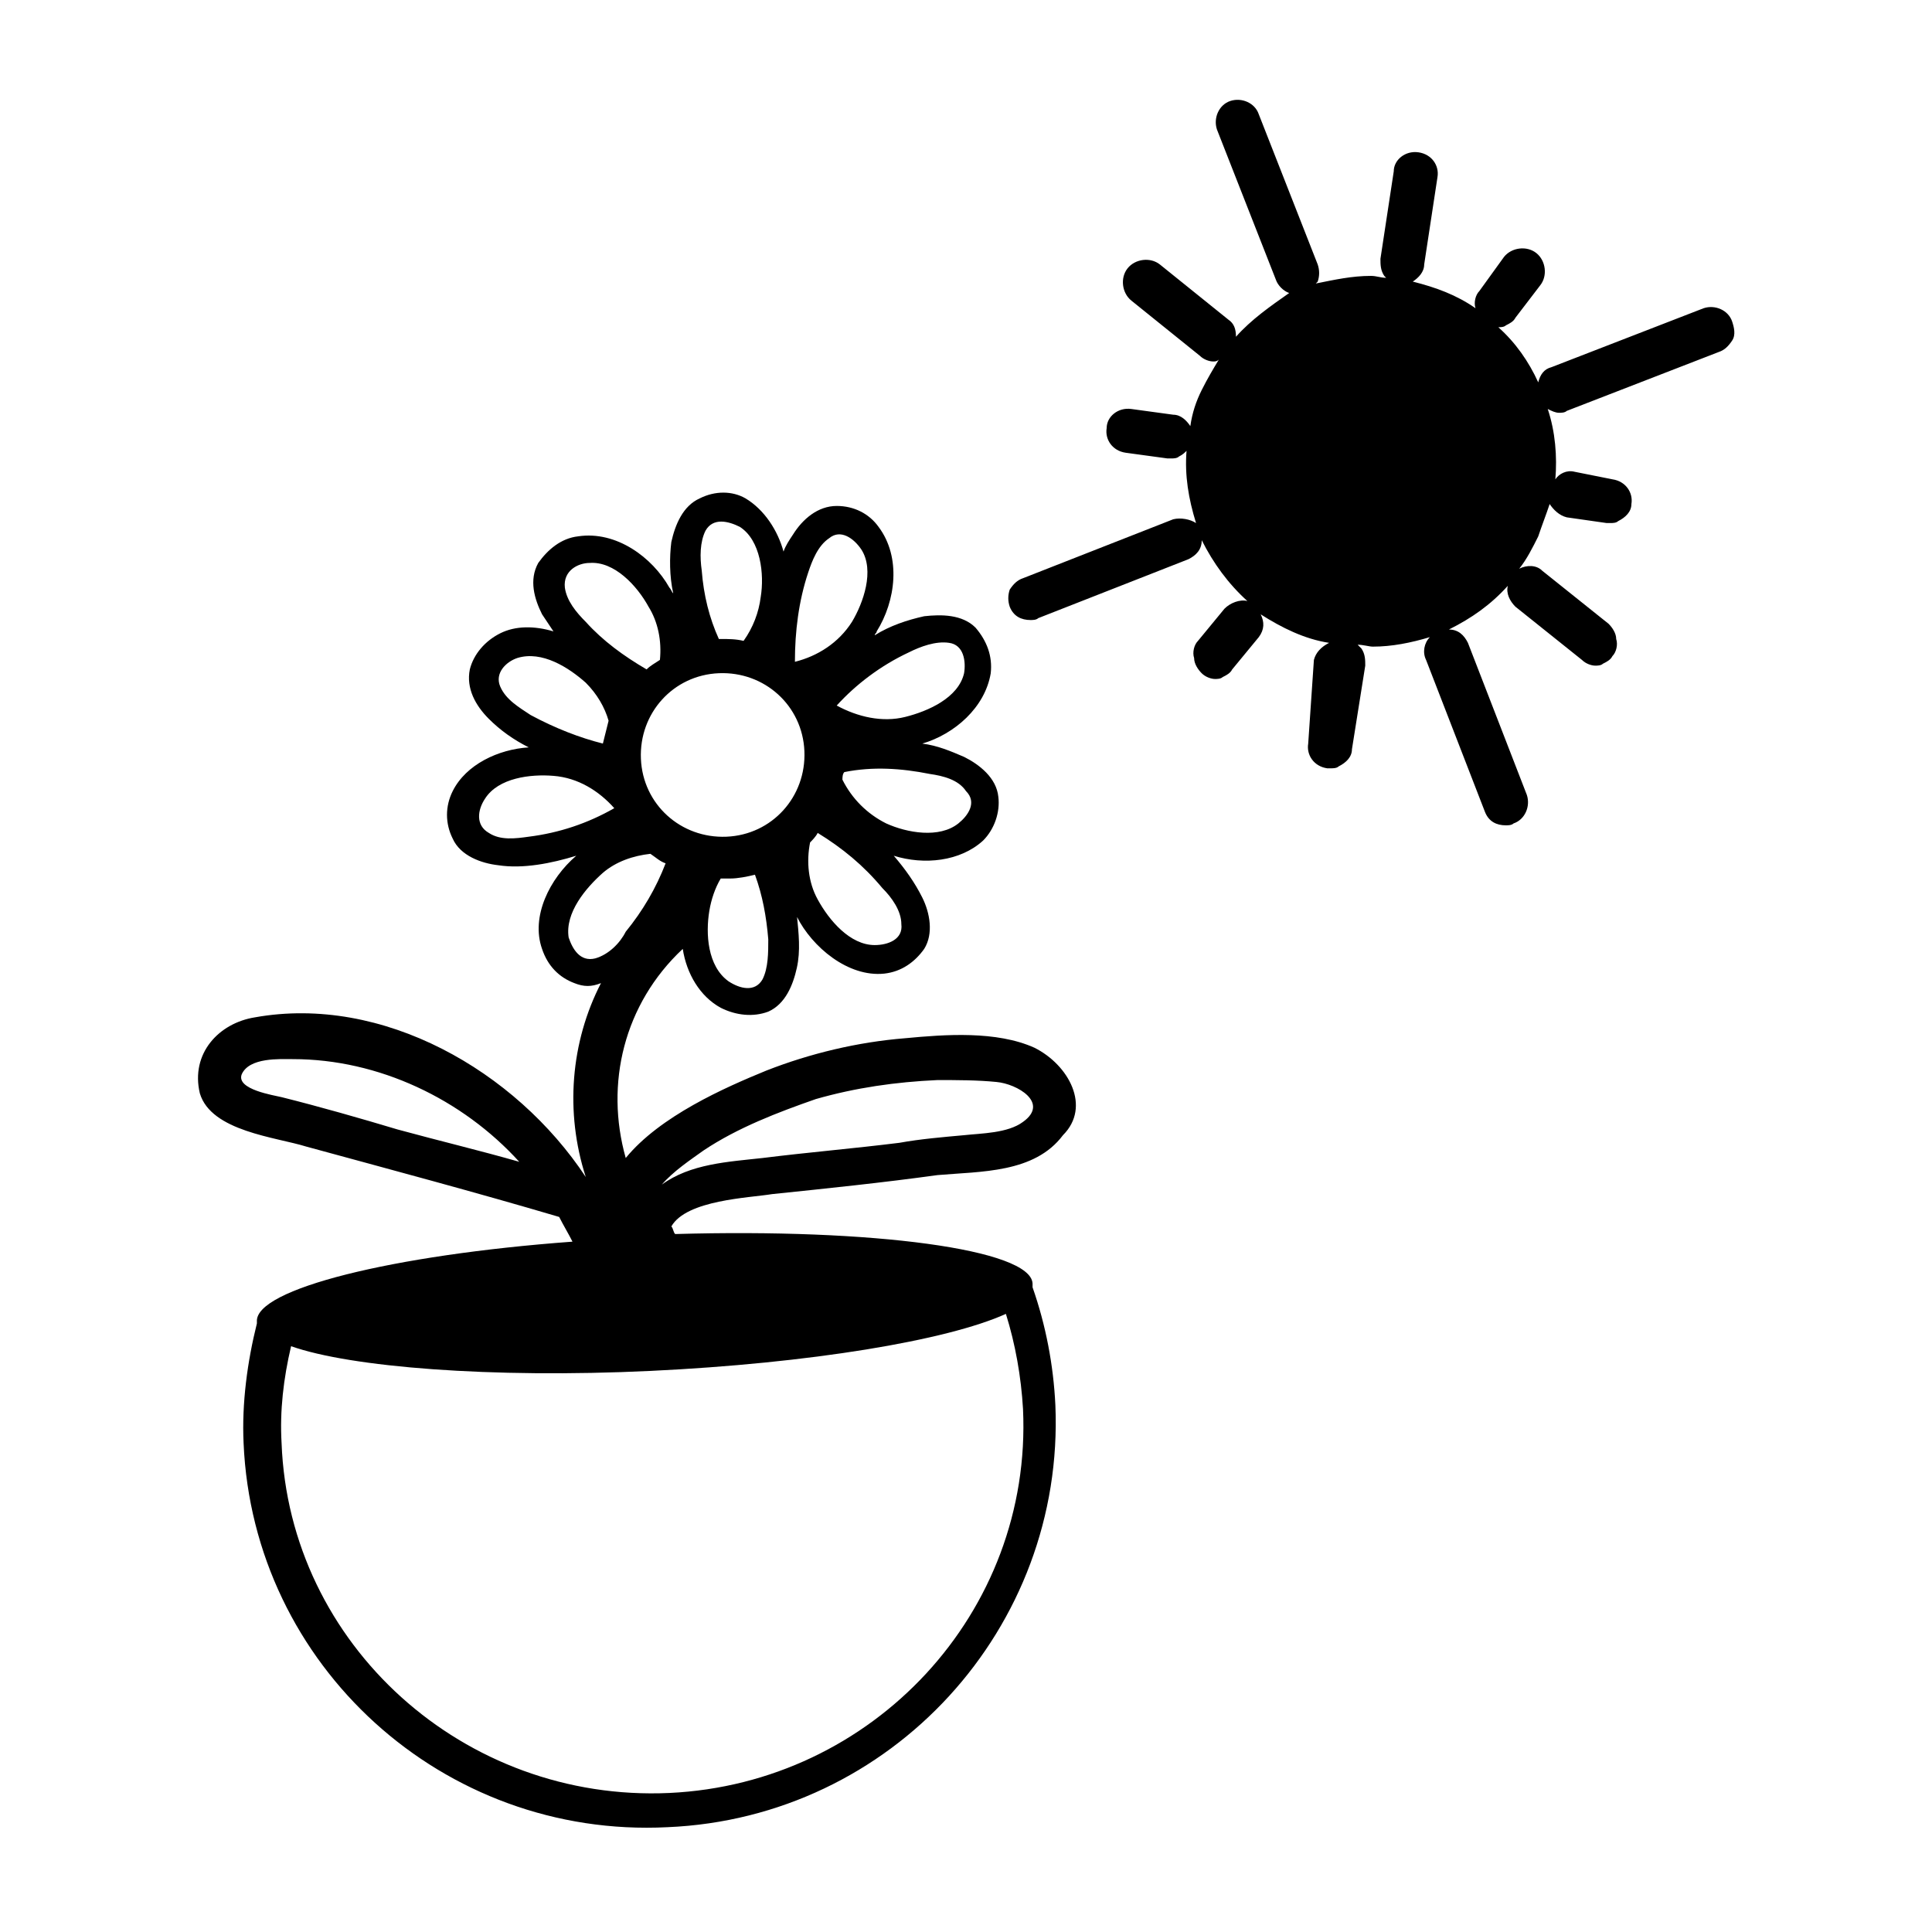
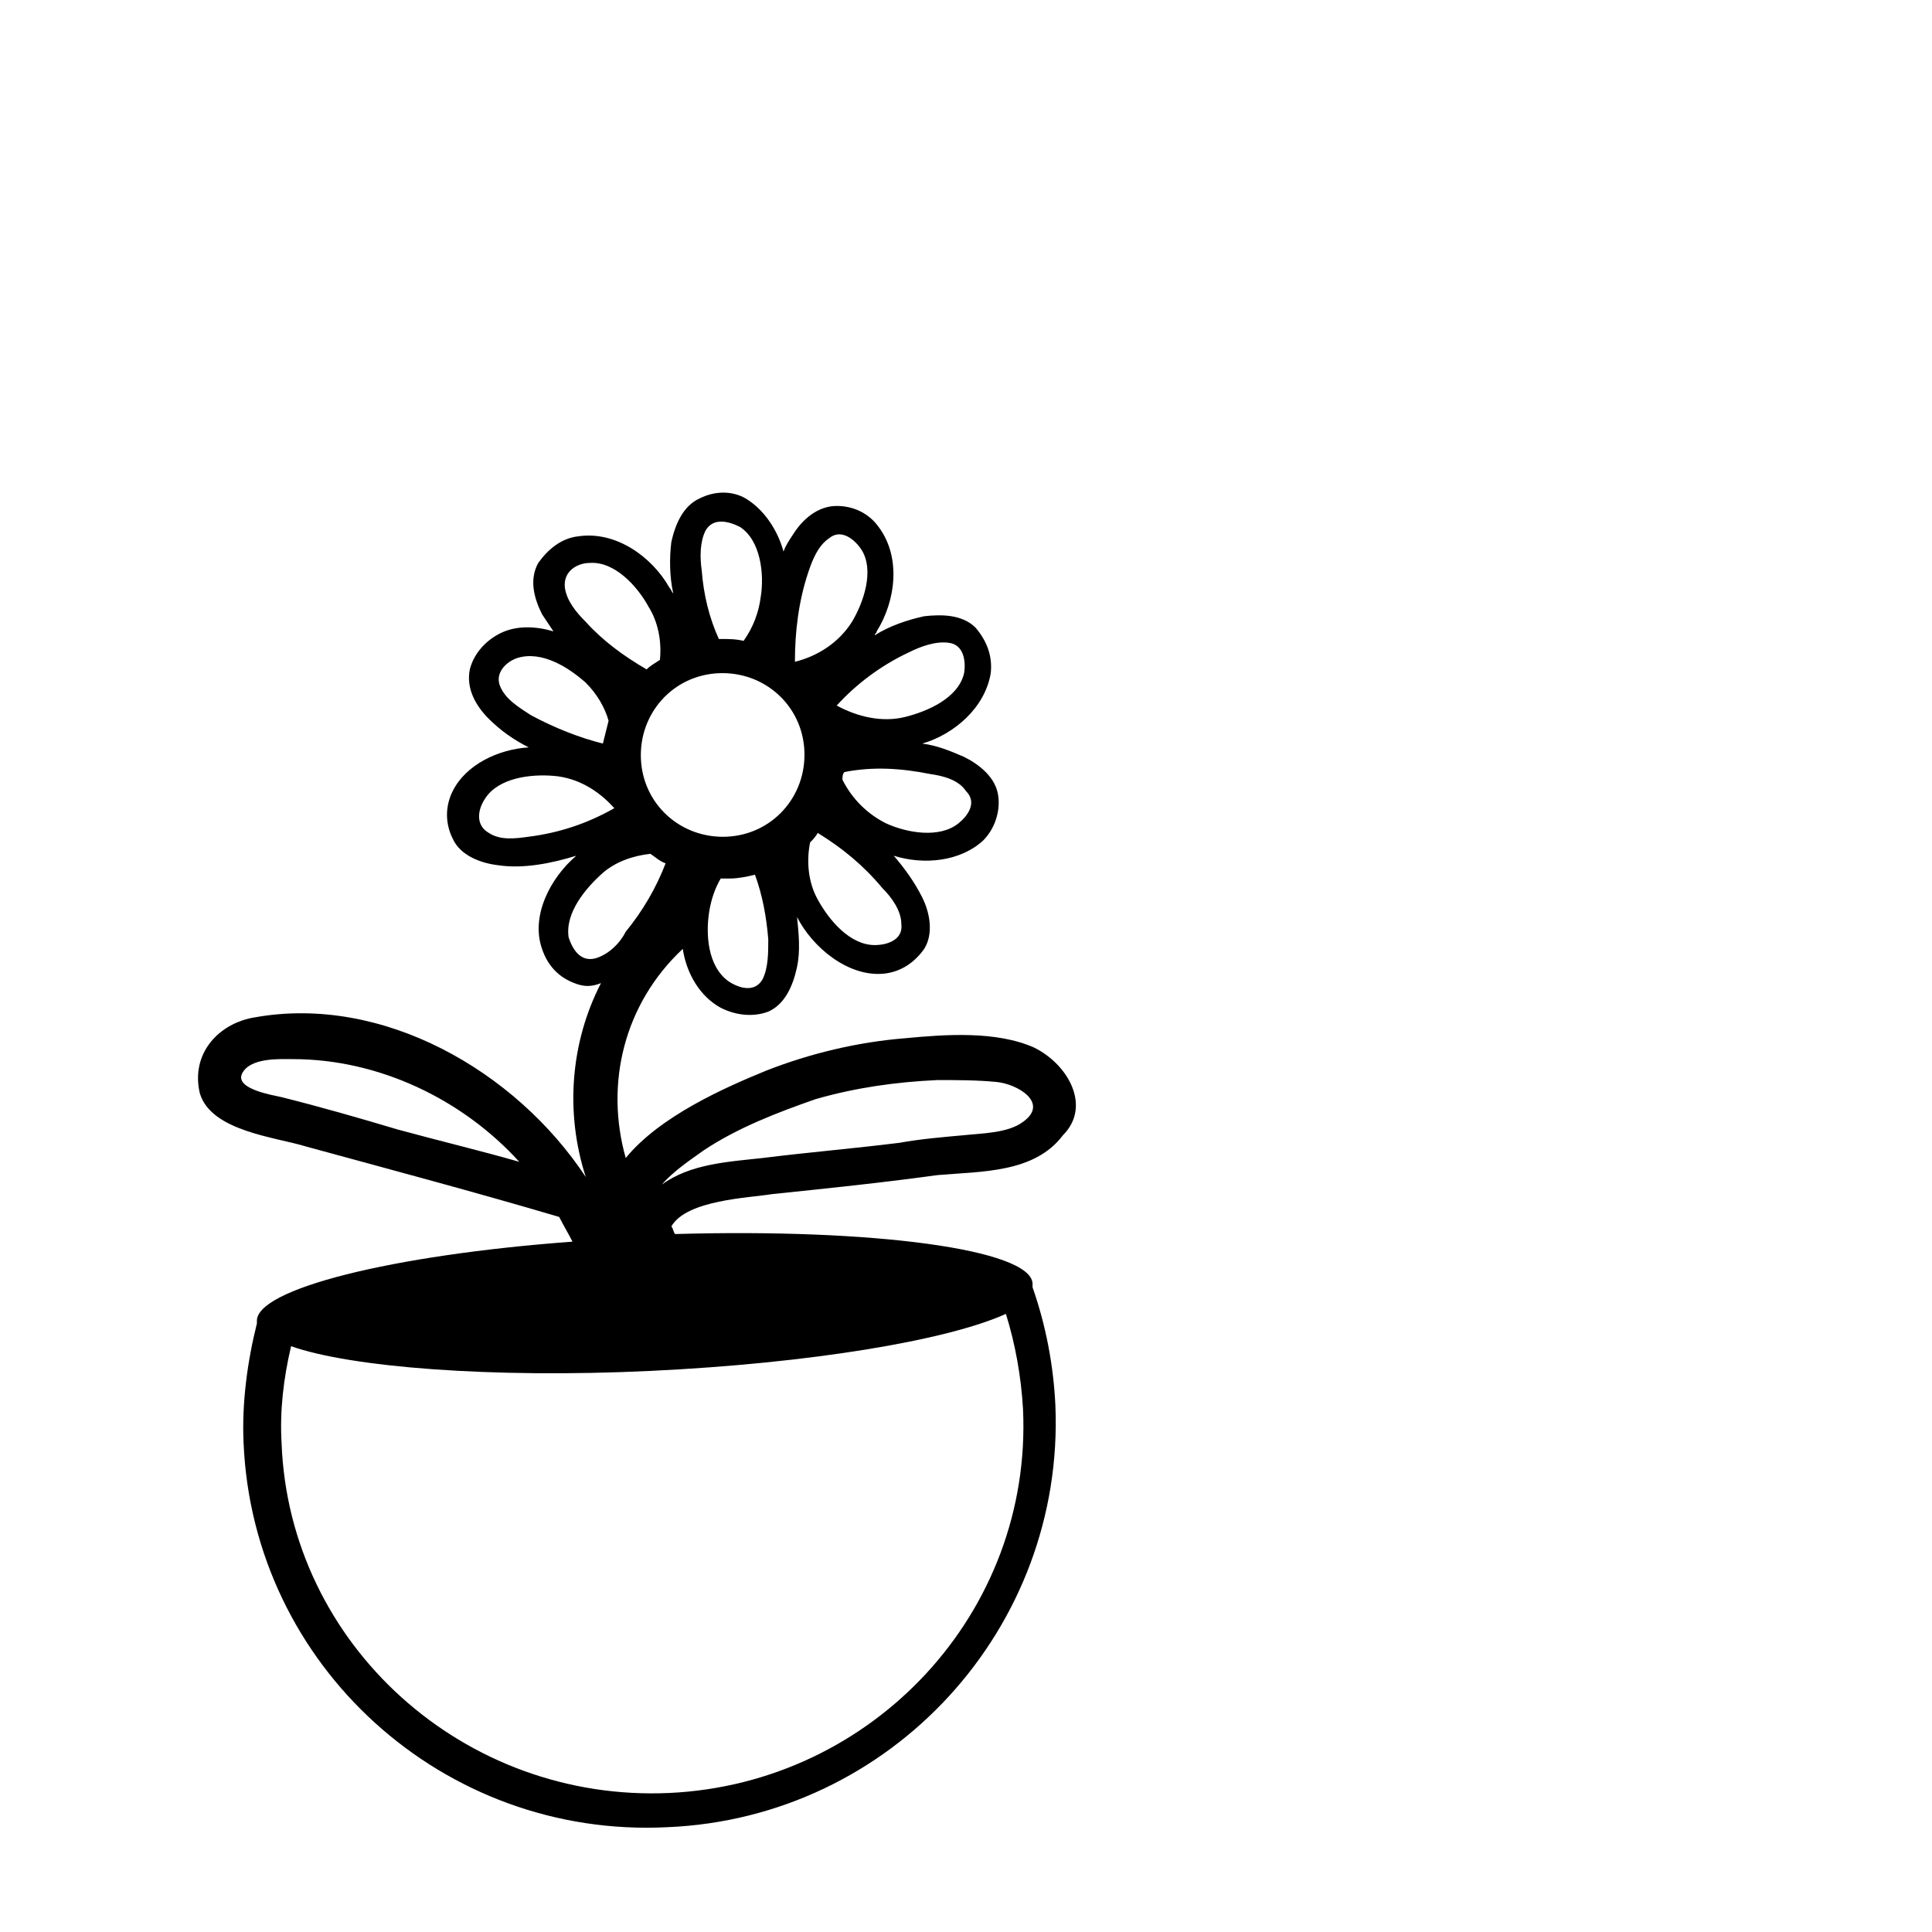
<svg xmlns="http://www.w3.org/2000/svg" fill="#000000" width="800px" height="800px" version="1.1" viewBox="144 144 512 512">
  <g>
    <path d="m418.14 421.66c-10.078-4.535-23.68-3.527-34.258-2.519-12.594 1.008-25.191 4.031-36.777 8.566-11.082 4.535-28.215 12.09-37.281 23.176-5.543-19.648-0.504-40.809 15.113-55.418 1.008 6.551 4.535 12.594 10.078 15.617 4.031 2.016 8.566 2.519 12.594 1.008 4.535-2.016 6.551-7.055 7.559-11.586 1.008-4.535 0.504-9.07 0-14.105v0.504c4.031 8.062 13.602 16.121 23.176 15.113 4.535-0.504 8.062-3.023 10.578-6.551 2.519-4.031 1.512-9.574-0.504-13.602-2.016-4.031-4.535-7.559-7.559-11.082 8.062 2.519 17.633 1.512 23.68-4.031 3.023-3.023 4.535-7.559 4.031-11.586-0.504-5.039-5.039-8.566-9.07-10.578-3.527-1.512-7.055-3.023-11.082-3.527 8.566-2.519 16.625-9.574 18.137-18.641 0.504-4.535-1.008-8.566-4.031-12.09-3.527-3.527-9.07-3.527-13.602-3.023-4.535 1.008-9.07 2.519-13.098 5.039 0-0.504 0.504-0.504 0.504-1.008 5.039-8.062 6.551-19.648 0.504-27.711-2.519-3.527-6.551-5.543-11.082-5.543-5.039 0-9.07 3.527-11.586 7.559-1.008 1.512-2.016 3.023-2.519 4.535-1.512-5.543-5.039-11.082-10.078-14.105-3.531-2.027-8.066-2.027-12.098-0.012-4.535 2.016-6.551 7.055-7.559 11.586-0.504 4.031-0.504 9.07 0.504 13.602-0.504-0.504-0.504-1.008-1.008-1.512-4.535-8.062-14.105-15.113-24.184-13.602-4.535 0.504-8.062 3.527-10.578 7.055-2.519 4.535-1.008 9.574 1.008 13.602 1.008 1.512 2.016 3.023 3.023 4.535-5.039-1.512-10.078-1.512-14.105 0.504-4.031 2.016-7.055 5.543-8.062 9.574-1.008 5.039 1.512 9.574 5.039 13.098 3.023 3.023 6.551 5.543 10.578 7.559-8.062 0.504-16.625 4.535-20.152 11.586-2.016 4.031-2.016 8.566 0 12.594 2.016 4.535 7.559 6.551 12.09 7.055 6.551 1.008 14.105-0.504 20.656-2.519-7.055 6.047-12.09 16.121-9.07 24.688 1.512 4.535 4.535 7.559 8.566 9.07 2.519 1.008 4.535 1.008 7.055 0-8.062 15.617-9.574 34.258-4.031 51.387-18.641-28.215-53.906-48.367-87.664-42.32-9.574 1.512-17.129 9.574-14.609 20.152 3.023 10.078 20.152 11.586 28.215 14.105 22.168 6.047 44.84 12.09 67.008 18.641 1.008 2.016 2.519 4.535 3.527 6.551-47.863 3.527-84.137 12.594-83.633 21.16v0.504c-2.519 10.078-4.031 21.16-3.527 31.738 2.519 58.945 52.898 104.79 112.35 101.77 59.449-2.519 105.3-52.898 102.78-111.85-0.504-10.578-2.519-21.16-6.047-31.234v-1.008c-0.504-9.07-42.32-14.609-94.715-13.098-0.504-0.504-0.504-1.512-1.008-2.016 4.031-7.055 20.656-7.559 26.703-8.566 14.609-1.512 29.223-3.023 43.832-5.039 11.586-1.008 25.695-0.504 33.25-10.578 7.559-7.555 1.512-18.641-7.555-23.172zm-168.78 21.66c-10.074-3.019-20.656-6.043-30.73-8.562-2.016-0.504-12.09-2.016-10.578-6.047 2.016-4.535 10.078-4.031 13.602-4.031 22.672 0 44.84 10.578 59.953 27.207-10.582-3.023-21.164-5.543-32.246-8.566zm75.066-58.945v-1.008 1.008zm21.664 19.145c-2.016 3.527-6.047 2.519-9.07 0.504-5.543-4.031-6.047-12.594-5.039-18.641 0.504-3.023 1.512-6.047 3.023-8.566h2.519c2.016 0 4.535-0.504 6.551-1.008 2.016 5.543 3.023 11.082 3.527 17.129 0 3.531 0 7.562-1.512 10.582zm36.777-14.609c0.504 4.031-3.527 5.543-7.055 5.543-6.551 0-12.09-6.551-15.113-12.09-2.519-4.535-3.023-10.078-2.016-15.113 0.504-0.504 1.512-1.512 2.016-2.519 6.551 4.031 12.09 8.566 17.129 14.609 2.523 2.519 5.039 6.043 5.039 9.57zm7.559-39.801c3.527 0.504 7.559 1.512 9.574 4.535 3.023 3.023 0.504 6.551-2.016 8.566-5.039 4.031-13.602 2.519-19.145 0-5.039-2.519-9.07-6.551-11.586-11.586 0-0.504 0-1.512 0.504-2.016 7.555-1.516 15.109-1.012 22.668 0.5zm-22.672-8.562m17.129-23.68c3.023-1.512 7.055-3.023 10.578-2.519 4.031 0.504 4.535 5.039 4.031 8.062-1.512 6.551-9.574 10.078-15.617 11.586-6.047 1.512-12.594 0-18.137-3.023 5.039-5.543 11.59-10.578 19.145-14.105zm-26.699-21.16c1.008-3.023 2.519-7.055 5.543-9.07 3.023-2.519 6.551 0 8.566 3.023 3.527 5.543 0.504 14.105-2.519 19.145-3.527 5.543-9.07 9.07-15.113 10.578-0.004-8.059 1.004-16.121 3.523-23.676zm-27.207-11.086c2.016-3.527 6.047-2.519 9.07-1.008 5.543 3.527 6.551 12.594 5.543 18.641-0.504 4.031-2.016 8.062-4.535 11.586-2.016-0.504-4.031-0.504-6.047-0.504h-0.504c-2.519-5.543-4.031-11.586-4.535-18.137-0.504-3.523-0.504-7.555 1.008-10.578zm-4.535 30.23v0 0zm8.062 7.555c12.09-0.504 22.168 8.566 22.672 20.656 0.504 12.09-8.566 22.168-20.656 22.672-12.09 0.504-22.168-8.566-22.672-20.656-0.504-12.09 8.562-22.168 20.656-22.672zm-34.258-29.219c6.551-0.504 12.594 6.047 15.617 11.586 2.519 4.031 3.527 9.07 3.023 14.105-1.512 1.008-2.519 1.512-3.527 2.519-6.047-3.527-11.586-7.559-16.121-12.594-2.519-2.519-5.039-5.543-5.543-9.07-0.504-4.531 3.527-6.547 6.551-6.547zm-15.621 40.305c-3.023-2.016-6.551-4.031-8.062-7.559s1.512-6.551 4.535-7.559c6.551-2.016 13.602 2.519 18.137 6.551 3.023 3.023 5.039 6.551 6.047 10.078-0.504 2.016-1.008 4.031-1.512 6.047-6.043-1.512-12.594-4.031-19.145-7.559zm-0.504 32.242c-3.527 0.504-7.559 1.008-10.578-1.008-3.527-2.016-3.023-6.047-1.008-9.07 3.527-5.543 12.09-6.551 18.137-6.047 6.551 0.504 12.09 4.031 16.121 8.566-7.051 4.031-14.609 6.551-22.672 7.559zm17.633 32.246c-4.031 1.008-6.047-2.519-7.055-5.543-1.008-6.551 4.535-13.098 9.07-17.129 3.527-3.023 8.062-4.535 12.594-5.039 1.512 1.008 2.519 2.016 4.031 2.519-2.519 6.551-6.047 12.594-10.578 18.137-1.512 3.023-4.535 6.047-8.062 7.055zm108.82 94.211c2.519 8.062 4.031 16.625 4.535 25.191 2.519 53.906-39.801 99.25-93.707 101.77-54.414 2.519-100.77-39.297-102.78-92.703-0.504-8.566 0.504-17.129 2.519-25.695 15.617 5.543 52.898 8.566 95.219 6.551 42.32-2.016 78.594-8.059 94.211-15.113zm4.535-50.883c-4.031 3.023-11.082 3.023-15.617 3.527-5.543 0.504-11.586 1.008-17.129 2.016-12.09 1.512-24.184 2.519-36.273 4.031-9.07 1.008-19.145 1.512-26.703 7.055 3.023-3.527 7.559-6.551 11.082-9.07 9.07-6.047 19.648-10.078 29.727-13.602 10.578-3.023 21.16-4.535 32.242-5.039 5.039 0 10.578 0 15.617 0.504 5.543 0.5 14.109 5.539 7.055 10.578z" />
-     <path d="m603.04 229.21c-1.008-3.023-4.535-4.535-7.559-3.527l-40.305 15.617c-2.016 0.504-3.023 2.016-3.527 4.031-2.519-5.543-6.047-10.578-10.578-14.609 0.504 0 1.512 0 2.016-0.504 1.008-0.504 2.016-1.008 2.519-2.016l6.551-8.566c2.016-2.519 1.512-6.551-1.008-8.566s-6.551-1.512-8.566 1.008l-6.551 9.07c-1.008 1.008-1.512 3.023-1.008 4.535-5.039-3.527-10.578-5.543-16.625-7.055 1.512-1.008 3.023-2.519 3.023-4.535l3.527-23.176c0.504-3.023-1.512-6.047-5.039-6.551-3.527-0.504-6.551 2.016-6.551 5.039l-3.527 23.176c0 1.512 0 3.023 1.008 4.535 0 0 0.504 0.504 0.504 0.504-1.512 0-2.519-0.504-4.031-0.504-5.039 0-9.574 1.008-14.609 2.016l0.504-0.504c0.504-1.512 0.504-3.023 0-4.535l-15.617-39.801c-1.008-3.023-4.535-4.535-7.559-3.527-3.023 1.008-4.535 4.535-3.527 7.559l15.617 39.801c0.504 1.512 2.016 3.023 3.527 3.527-5.035 3.527-10.074 7.055-14.105 11.59 0-2.016-0.504-3.527-2.016-4.535l-18.137-14.609c-2.519-2.016-6.551-1.512-8.566 1.008-2.016 2.519-1.512 6.551 1.008 8.566l18.137 14.609c1.008 1.008 2.519 1.512 3.527 1.512 0.504 0 1.008 0 1.512-0.504-1.512 2.519-3.023 5.039-4.535 8.062-1.512 3.023-2.519 6.047-3.023 9.574-1.008-1.512-2.519-3.023-4.535-3.023l-11.082-1.512c-3.527-0.504-6.551 2.016-6.551 5.039-0.504 3.023 1.512 6.047 5.039 6.551l11.082 1.512h1.008c0.504 0 1.512 0 2.016-0.504 1.008-0.504 1.512-1.008 2.016-1.512-0.504 6.551 0.504 12.594 2.519 19.145-1.512-1.008-4.031-1.512-6.047-1.008l-39.801 15.617c-1.512 0.504-2.519 1.512-3.527 3.023-0.504 1.512-0.504 3.023 0 4.535 1.008 2.519 3.023 3.527 5.543 3.527 0.504 0 1.512 0 2.016-0.504l39.801-15.617c2.016-1.008 3.527-2.519 3.527-5.039 3.023 6.047 7.055 11.586 12.09 16.121-2.016-0.504-4.535 0.504-6.047 2.016l-7.055 8.566c-1.008 1.008-1.512 3.023-1.008 4.535 0 1.512 1.008 3.023 2.016 4.031 1.008 1.008 2.519 1.512 3.527 1.512 0.504 0 1.512 0 2.016-0.504 1.008-0.504 2.016-1.008 2.519-2.016l7.055-8.566c1.512-2.016 1.512-4.031 0.504-6.047 5.543 3.527 11.586 6.551 18.137 7.559-2.016 1.008-3.527 2.519-4.031 4.535l-1.508 22.16c-0.504 3.023 1.512 6.047 5.039 6.551h1.008c0.504 0 1.512 0 2.016-0.504 2.016-1.008 3.527-2.519 3.527-4.535l3.527-22.168c0-1.512 0-3.023-1.008-4.535-0.504-0.504-1.008-1.008-1.008-1.008 1.512 0 3.023 0.504 4.031 0.504 5.039 0 10.078-1.008 15.113-2.519-1.512 1.512-2.016 4.031-1.008 6.047l15.617 40.305c1.008 2.519 3.023 3.527 5.543 3.527 0.504 0 1.512 0 2.016-0.504 3.023-1.008 4.535-4.535 3.527-7.559l-15.617-40.305c-1.008-2.016-2.519-3.527-5.039-3.527 6.047-3.023 11.082-6.551 15.617-11.586-0.504 2.016 0.504 4.031 2.016 5.543l17.633 14.105c1.008 1.008 2.519 1.512 3.527 1.512 0.504 0 1.512 0 2.016-0.504 1.008-0.504 2.016-1.008 2.519-2.016 1.008-1.008 1.512-3.023 1.008-4.535 0-1.512-1.008-3.023-2.016-4.031l-17.633-14.105c-1.512-1.512-4.031-1.512-6.047-0.504 2.016-2.519 3.527-5.543 5.039-8.566 1.008-3.023 2.016-5.543 3.023-8.566 1.008 1.512 2.519 3.023 4.535 3.527l10.578 1.512h1.008c0.504 0 1.512 0 2.016-0.504 2.016-1.008 3.527-2.519 3.527-4.535 0.504-3.023-1.512-6.047-5.039-6.551l-10.078-2.012c-2.016-0.504-4.031 0.504-5.039 2.016 0.504-6.047 0-12.594-2.016-18.641 1.008 0.504 2.016 1.008 3.023 1.008 0.504 0 1.512 0 2.016-0.504l40.305-15.617c1.512-0.504 2.519-1.512 3.527-3.023 1.008-1.512 0.504-3.527 0-5.039z" />
  </g>
</svg>